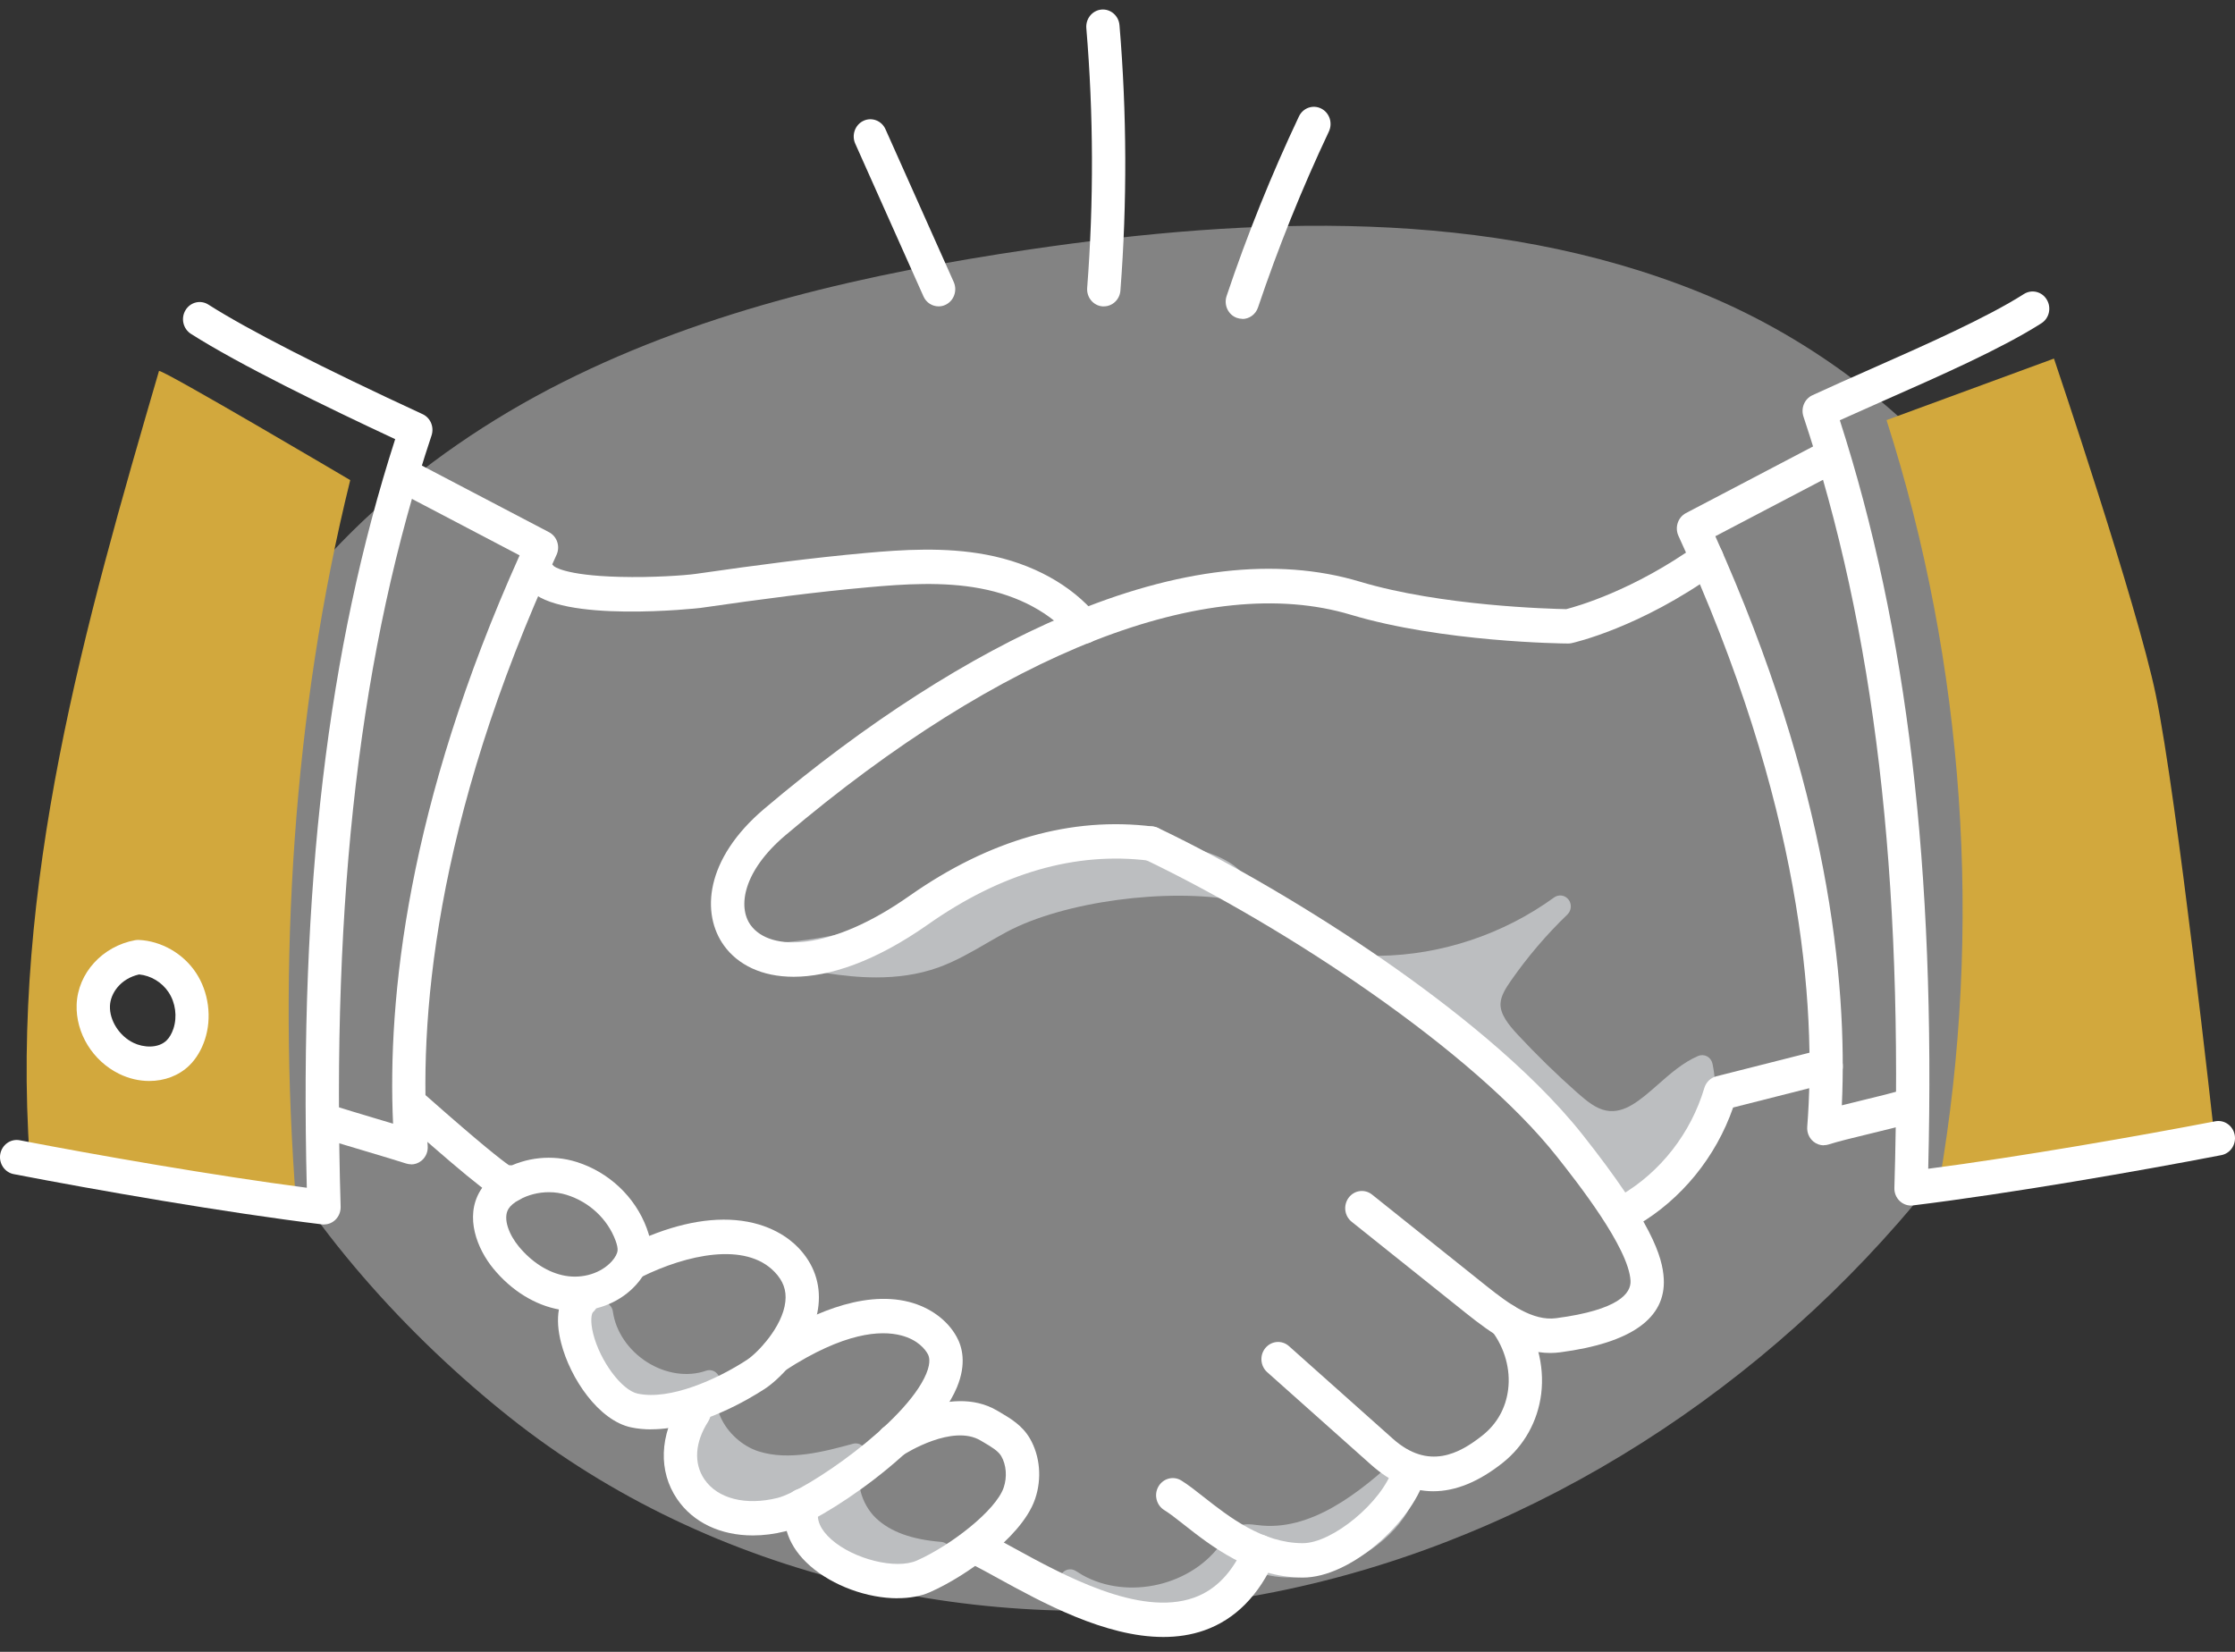
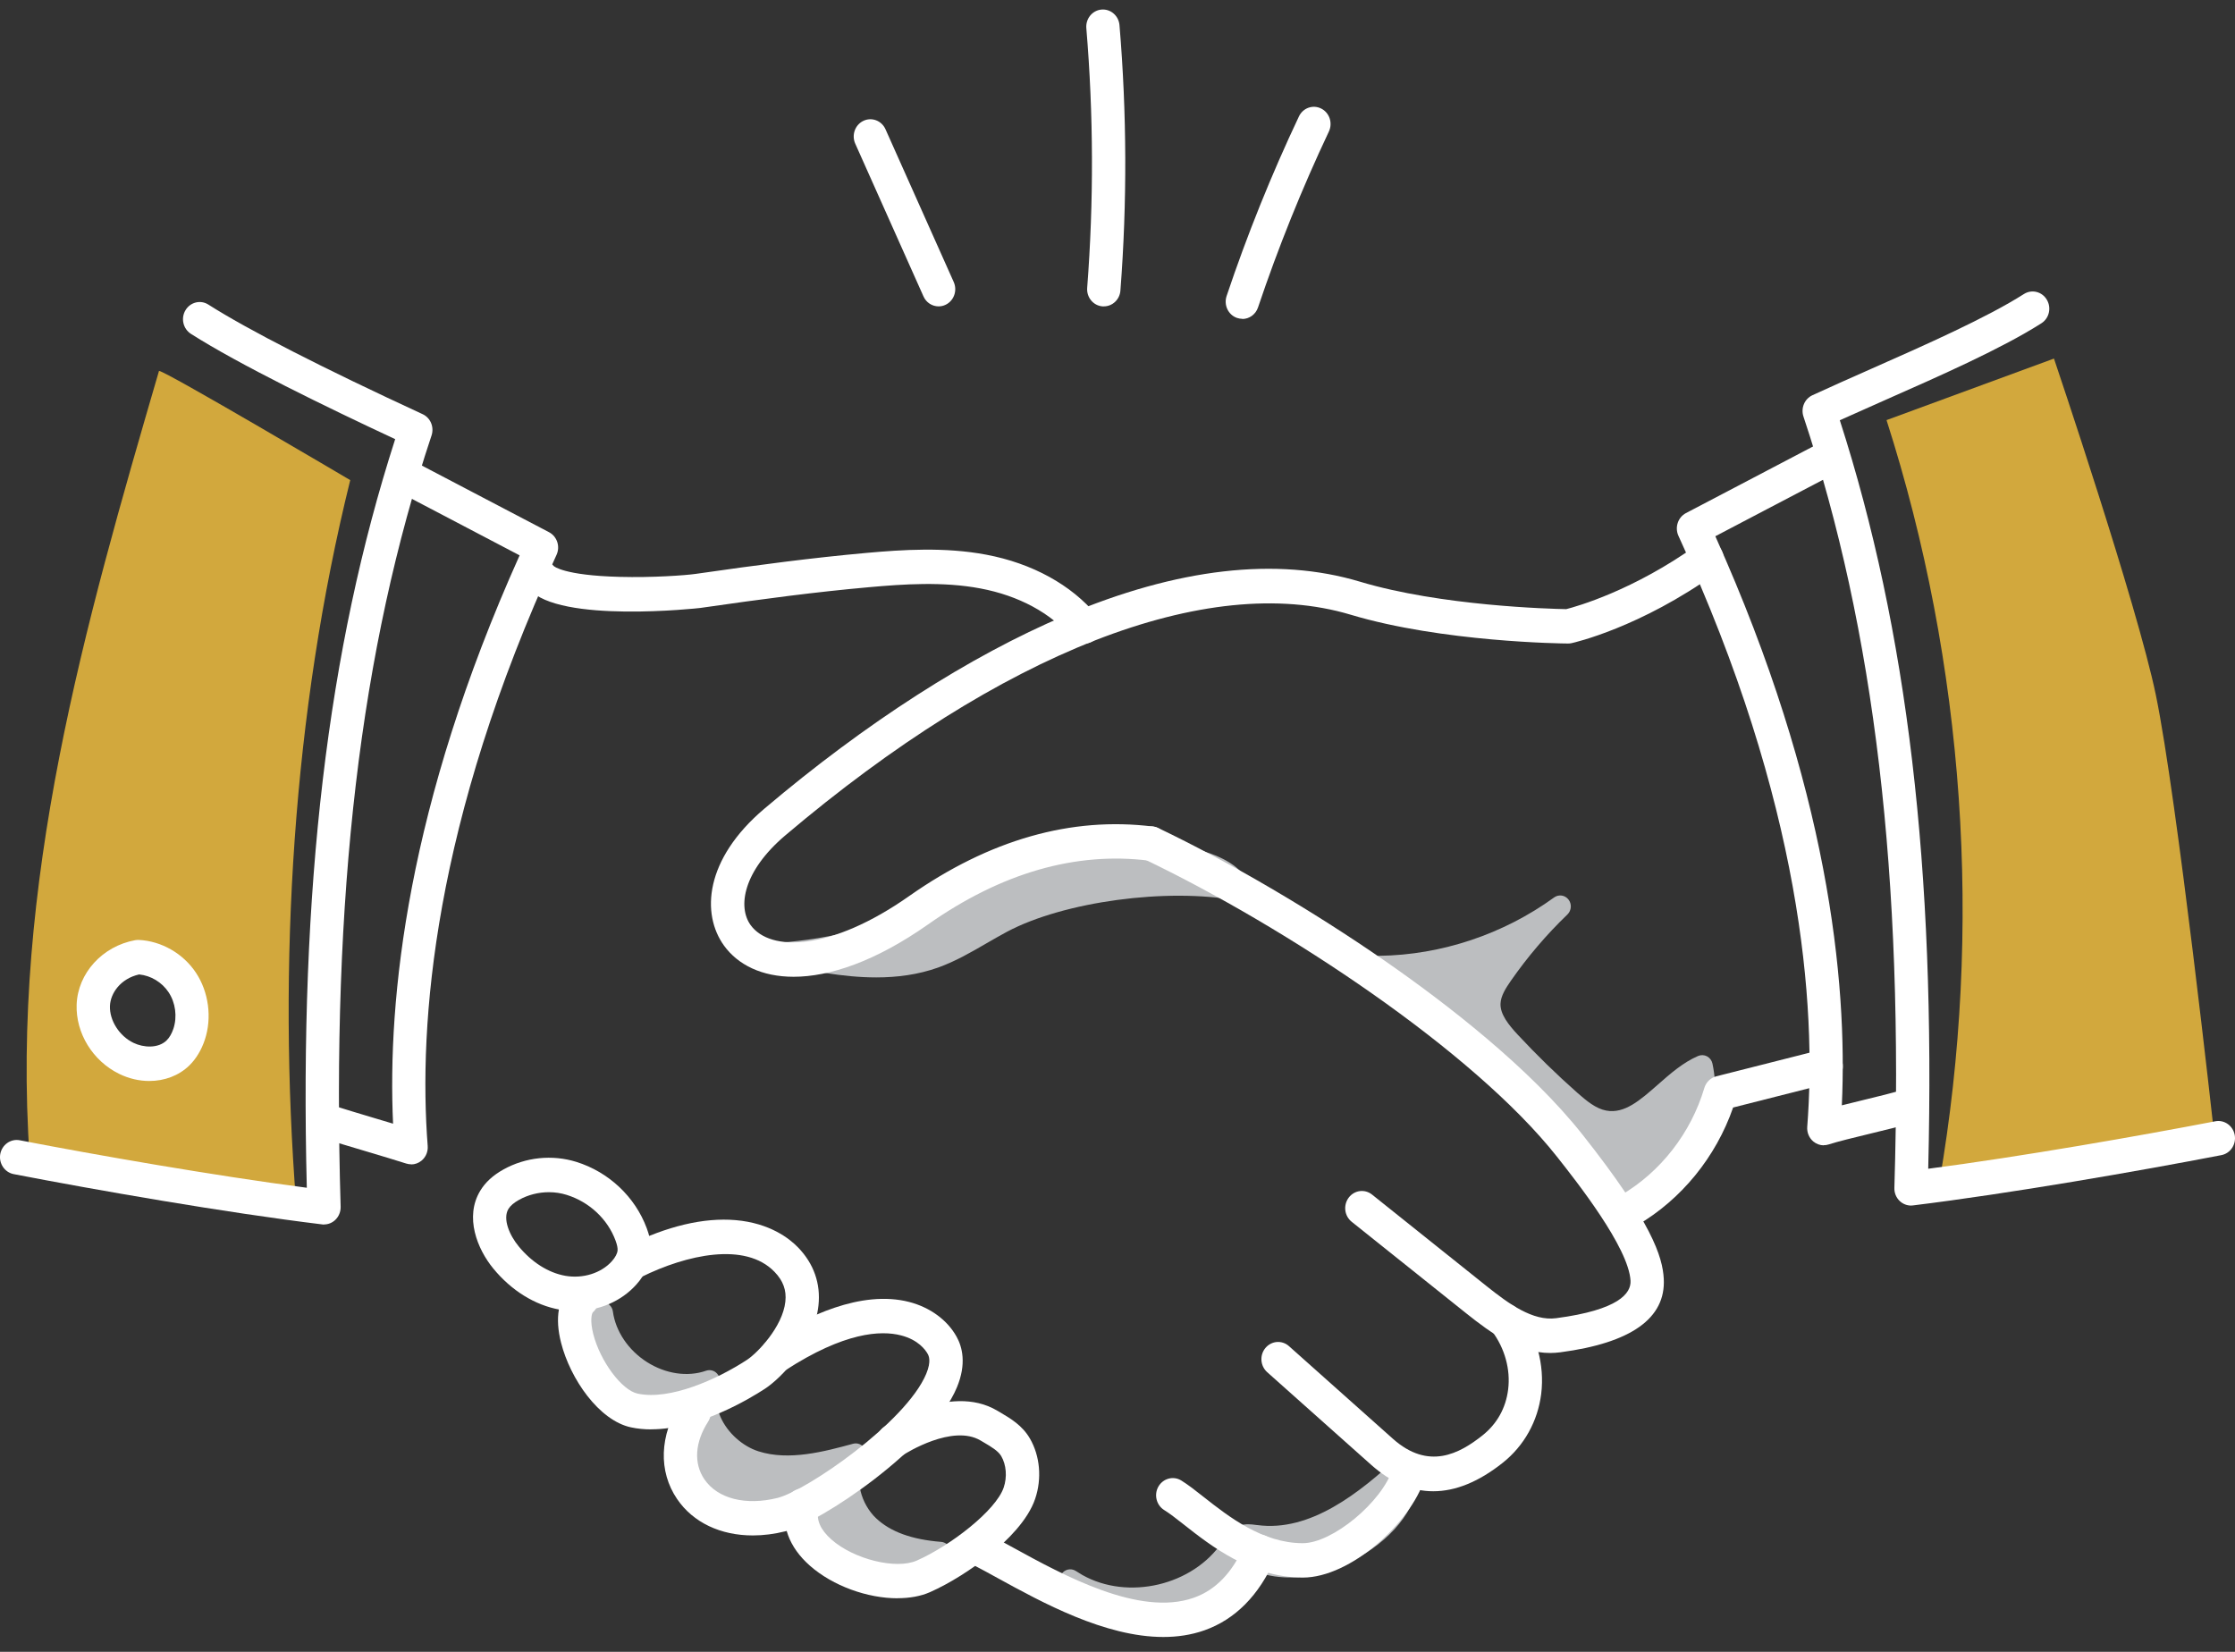
<svg xmlns="http://www.w3.org/2000/svg" width="92" height="68" viewBox="0 0 92 68" fill="none">
  <rect x="0" y="0" width="92" height="68" fill="#333333" stroke="none" />
  <g clip-path="url(#clip0_15803_5097)">
-     <path d="M9.074 29.476C11.87 23.412 17.186 18.745 23.159 15.735C29.133 12.728 35.757 11.245 42.374 10.27C51.592 8.913 61.294 8.542 69.926 12.017C78.558 15.493 85.835 23.626 85.838 32.921C85.839 39.404 82.411 45.451 78.137 50.339C71.148 58.328 61.488 64.102 51.003 65.801C40.518 67.5 29.286 64.945 20.985 58.348C12.685 51.75 4.18 40.098 9.074 29.476Z" fill="#838383" />
    <path d="M79.833 48.655C81.633 38.23 80.877 27.346 77.656 17.294L84.548 14.761C84.548 14.761 87.974 24.887 88.741 28.607C89.621 32.857 91.137 46.647 91.137 46.647L79.833 48.655Z" fill="#D2A83D" />
    <path d="M14.417 19.765C14.417 19.765 6.769 15.246 6.545 15.269C3.502 25.699 0.426 36.383 1.224 47.696C5.234 48.308 8.102 49.131 12.191 49.554C11.426 39.722 12.052 29.32 14.417 19.765ZM7.353 42.633C7.252 43.256 6.657 43.857 6.031 43.792C5.447 43.733 4.908 43.51 4.592 42.966C4.739 43.16 4.742 43.163 4.6 42.974C4.556 42.918 4.512 42.861 4.471 42.802C4.414 42.715 4.387 42.641 4.343 42.537C4.313 42.464 4.297 42.39 4.275 42.32C4.114 41.973 4.067 41.539 4.185 41.18C4.264 40.938 4.379 40.712 4.556 40.529C4.163 40.935 4.575 40.472 4.654 40.382C4.695 40.337 4.736 40.298 4.78 40.258C4.881 40.162 4.993 40.078 5.111 40.004C5.214 39.959 5.315 39.914 5.419 39.869C5.143 39.973 5.187 39.948 5.553 39.798C5.722 39.742 5.895 39.736 6.064 39.776C6.187 39.793 6.296 39.804 6.411 39.846C6.785 39.976 7.154 40.199 7.359 40.56C7.512 40.831 7.615 41.22 7.624 41.53C7.635 41.911 7.52 42.294 7.345 42.639L7.353 42.633Z" fill="#D2A83D" />
    <path d="M56.784 39.796C59.431 39.759 62.059 38.882 64.225 37.311C63.343 38.157 62.542 39.096 61.84 40.106C61.592 40.464 61.346 40.856 61.33 41.299C61.308 41.922 61.742 42.453 62.16 42.904C62.949 43.753 63.777 44.559 64.643 45.324C65.058 45.69 65.506 46.06 66.041 46.161C67.59 46.452 68.617 44.514 70.071 43.885C70.459 45.702 69.718 47.724 68.26 48.818C67.984 49.027 67.664 49.208 67.323 49.205C66.588 49.196 66.143 48.398 65.76 47.746C64.938 46.345 63.763 45.205 62.553 44.148C60.709 42.537 58.748 41.076 56.787 39.798L56.784 39.796Z" fill="#BCBEC0" />
    <path d="M67.331 49.653C67.331 49.653 67.32 49.653 67.314 49.653C66.355 49.642 65.814 48.711 65.416 48.034L65.383 47.978C64.574 46.596 63.408 45.484 62.266 44.489C60.51 42.955 58.587 41.505 56.549 40.176C56.385 40.069 56.309 39.866 56.363 39.674C56.415 39.483 56.584 39.35 56.778 39.347C59.33 39.313 61.886 38.459 63.973 36.944C64.162 36.809 64.419 36.845 64.563 37.029C64.708 37.212 64.689 37.48 64.522 37.644C63.662 38.47 62.881 39.387 62.195 40.371C61.985 40.673 61.777 40.997 61.766 41.319C61.75 41.753 62.097 42.187 62.474 42.593C63.249 43.425 64.075 44.232 64.924 44.982C65.312 45.324 65.694 45.639 66.118 45.718C66.866 45.859 67.505 45.298 68.243 44.65C68.751 44.201 69.278 43.739 69.898 43.471C70.018 43.42 70.152 43.425 70.267 43.485C70.382 43.547 70.464 43.657 70.491 43.786C70.914 45.769 70.1 47.986 68.511 49.182C68.24 49.385 67.825 49.653 67.328 49.653H67.331ZM65.377 46.404C65.648 46.754 65.899 47.123 66.129 47.512L66.161 47.569C66.484 48.121 66.85 48.748 67.322 48.753C67.508 48.762 67.724 48.66 67.997 48.454C69.155 47.586 69.816 46.063 69.723 44.59C69.409 44.805 69.106 45.073 68.806 45.335C67.975 46.065 67.115 46.821 65.959 46.604C65.752 46.565 65.558 46.497 65.377 46.407V46.404ZM58.128 40.157C59.209 40.901 60.256 41.677 61.258 42.481C61.029 42.12 60.876 41.725 60.892 41.276C60.914 40.704 61.209 40.233 61.485 39.838C61.665 39.578 61.851 39.325 62.045 39.076C60.799 39.629 59.474 39.996 58.128 40.157Z" fill="#BCBEC0" />
    <path d="M24.797 54.056C25.07 56.067 27.337 57.508 29.2 56.854C28.651 58.185 29.752 59.745 31.091 60.173C32.429 60.602 33.871 60.236 35.226 59.869C34.642 60.783 34.989 62.094 35.773 62.83C36.556 63.569 37.652 63.837 38.709 63.922C37.756 64.627 36.472 64.824 35.36 64.441C34.248 64.057 33.339 63.098 32.992 61.942C31.784 62.577 30.222 62.54 29.143 61.691C28.064 60.842 27.63 59.161 28.304 57.945C27.146 58.202 25.873 57.807 25.043 56.936C24.212 56.064 23.855 54.741 24.797 54.059V54.056Z" fill="#BCBEC0" />
    <path d="M36.524 65.084C36.082 65.084 35.642 65.013 35.224 64.867C34.134 64.489 33.222 63.62 32.749 62.543C31.43 63.05 29.927 62.873 28.881 62.049C27.813 61.211 27.338 59.733 27.638 58.473C26.562 58.487 25.483 58.041 24.732 57.252C24.087 56.575 23.743 55.728 23.809 54.987C23.855 54.454 24.112 54.002 24.549 53.689C24.672 53.599 24.833 53.582 24.972 53.644C25.112 53.706 25.21 53.839 25.229 53.994C25.341 54.806 25.866 55.585 26.633 56.072C27.401 56.56 28.308 56.693 29.062 56.428C29.226 56.371 29.406 56.417 29.52 56.549C29.638 56.679 29.671 56.868 29.602 57.032C29.395 57.536 29.52 58.024 29.665 58.346C29.952 58.986 30.561 59.533 31.22 59.745C32.479 60.148 33.94 59.753 35.115 59.434C35.29 59.386 35.475 59.457 35.579 59.609C35.686 59.762 35.688 59.965 35.587 60.12C35.112 60.864 35.464 61.936 36.063 62.5C36.655 63.059 37.532 63.377 38.74 63.473C38.923 63.487 39.078 63.62 39.127 63.801C39.177 63.984 39.111 64.178 38.961 64.288C38.256 64.81 37.387 65.084 36.519 65.084H36.524ZM32.995 61.491C33.052 61.491 33.11 61.502 33.164 61.527C33.282 61.578 33.372 61.682 33.41 61.809C33.719 62.83 34.519 63.676 35.5 64.015C36.046 64.204 36.642 64.235 37.204 64.114C36.505 63.908 35.934 63.595 35.478 63.163C34.809 62.531 34.374 61.488 34.525 60.517C33.413 60.791 32.156 60.989 30.96 60.605C30.064 60.317 29.264 59.598 28.873 58.724C28.791 58.538 28.728 58.351 28.685 58.163C28.685 58.163 28.685 58.165 28.682 58.168C28.138 59.147 28.471 60.594 29.406 61.33C30.31 62.041 31.673 62.125 32.793 61.539C32.856 61.505 32.924 61.491 32.99 61.491H32.995ZM28.305 57.494C28.425 57.494 28.54 57.545 28.622 57.635C28.622 57.57 28.622 57.508 28.625 57.446C27.808 57.539 26.945 57.33 26.174 56.84C25.502 56.414 24.986 55.827 24.672 55.156C24.669 55.607 24.929 56.171 25.355 56.617C26.081 57.378 27.201 57.725 28.215 57.502C28.245 57.497 28.275 57.491 28.308 57.491L28.305 57.494Z" fill="#BCBEC0" />
    <path d="M44.055 65.056C46.139 66.466 49.264 65.834 50.681 63.722C50.807 63.533 50.936 63.324 51.14 63.242C51.318 63.172 51.515 63.208 51.703 63.234C54.047 63.544 56.172 61.88 57.926 60.241C58.182 61.493 57.245 62.681 56.218 63.4C54.798 64.399 52.867 64.912 51.367 64.049C51.269 65.2 50.378 66.161 49.335 66.587C48.294 67.013 47.13 66.982 44.055 65.056Z" fill="#BCBEC0" />
    <path d="M48.273 67.258C47.325 67.258 46.104 66.833 44.129 65.626C44.023 65.566 43.919 65.501 43.818 65.431C43.618 65.296 43.561 65.022 43.687 64.813C43.812 64.604 44.077 64.54 44.282 64.669C44.375 64.726 44.465 64.782 44.553 64.836C46.426 65.891 49.103 65.281 50.324 63.462L50.352 63.423C50.486 63.222 50.669 62.946 50.985 62.819C51.25 62.712 51.507 62.749 51.712 62.777L51.761 62.782C53.919 63.07 55.941 61.488 57.634 59.903C57.749 59.796 57.913 59.759 58.06 59.807C58.208 59.858 58.32 59.984 58.352 60.142C58.609 61.4 57.904 62.757 56.465 63.77C55.195 64.661 53.335 65.315 51.685 64.692C51.387 65.69 50.576 66.562 49.494 67.005C49.114 67.16 48.724 67.256 48.27 67.256L48.273 67.258ZM47.369 66.215C48.243 66.469 48.737 66.35 49.177 66.17C49.95 65.854 50.764 65.118 50.917 64.162C50.065 65.315 48.751 66.026 47.369 66.218V66.215ZM51.611 63.674C53.026 64.461 54.791 63.86 55.973 63.028C56.577 62.605 57.172 61.984 57.418 61.296C55.747 62.74 53.804 63.964 51.649 63.679L51.611 63.674Z" fill="#BCBEC0" />
    <path d="M32.19 39.254C34.266 39.691 36.464 40.12 38.467 39.406C39.45 39.057 40.324 38.447 41.25 37.957C43.799 36.6 48.191 36.109 51.013 36.631C50.707 35.421 47.822 35.099 46.615 35.029C45.096 34.941 43.534 34.953 42.102 35.486C39.622 36.411 37.819 38.791 32.19 39.251V39.254Z" fill="#BCBEC0" />
    <path d="M36.068 40.236C34.674 40.236 33.298 39.945 32.101 39.694C31.888 39.649 31.741 39.449 31.752 39.226C31.765 39.003 31.935 38.823 32.153 38.803C35.961 38.49 37.93 37.305 39.665 36.259C40.432 35.796 41.156 35.359 41.954 35.063C43.497 34.488 45.188 34.496 46.639 34.578C48.27 34.671 51.064 35.049 51.435 36.516C51.474 36.665 51.435 36.823 51.334 36.936C51.233 37.049 51.083 37.102 50.938 37.074C48.045 36.538 43.79 37.113 41.451 38.357C41.17 38.507 40.886 38.673 40.61 38.831C39.979 39.198 39.326 39.576 38.611 39.832C37.783 40.126 36.925 40.236 36.07 40.236H36.068ZM34.967 39.28C36.103 39.395 37.248 39.364 38.324 38.981C38.963 38.752 39.553 38.411 40.181 38.047C40.463 37.883 40.755 37.714 41.05 37.556C43.189 36.42 46.68 35.813 49.583 36.005C48.865 35.743 47.813 35.551 46.59 35.48C45.158 35.399 43.642 35.393 42.252 35.912C41.531 36.18 40.87 36.578 40.108 37.037C38.824 37.81 37.308 38.727 34.967 39.28Z" fill="#BCBEC0" />
    <path d="M63.815 55.697C62.515 55.697 61.395 54.896 60.354 54.064L55.64 50.296C55.339 50.056 55.285 49.614 55.517 49.303C55.749 48.993 56.178 48.937 56.478 49.176L61.193 52.945C62.116 53.681 63.097 54.392 64.053 54.265C66.637 53.926 67.145 53.238 67.118 52.722C67.041 51.351 64.897 48.638 64.088 47.614C60.649 43.265 52.935 38.163 47.095 35.367C46.751 35.204 46.601 34.784 46.762 34.428C46.92 34.073 47.328 33.921 47.672 34.084C50.627 35.497 54.025 37.489 56.995 39.547C59.505 41.288 62.955 43.942 65.151 46.72C68 50.324 68.437 51.737 68.486 52.64C68.576 54.267 67.142 55.286 64.225 55.669C64.086 55.686 63.949 55.697 63.813 55.697H63.815Z" fill="white" />
    <path d="M58.996 61.389C58.109 61.389 57.254 61.025 56.437 60.297L52.162 56.487C51.875 56.23 51.842 55.785 52.091 55.489C52.34 55.193 52.771 55.159 53.058 55.415L57.333 59.226C58.803 60.537 60.075 59.843 61.02 59.093C61.619 58.619 61.985 57.965 62.08 57.201C62.184 56.374 61.941 55.5 61.417 54.8C61.184 54.49 61.239 54.047 61.539 53.808C61.84 53.568 62.269 53.624 62.501 53.935C63.247 54.93 63.588 56.188 63.441 57.381C63.299 58.509 62.739 59.516 61.859 60.216C60.876 60.997 59.92 61.389 58.999 61.389H58.996Z" fill="white" />
    <path d="M53.626 64.943C51.504 64.943 49.829 63.626 48.723 62.754C48.409 62.506 48.136 62.294 47.925 62.165C47.6 61.964 47.491 61.53 47.685 61.194C47.879 60.859 48.3 60.746 48.625 60.946C48.903 61.118 49.204 61.352 49.553 61.629C50.572 62.43 51.968 63.527 53.626 63.527C54.85 63.527 56.893 61.832 57.333 60.453C57.45 60.08 57.838 59.877 58.199 60.001C58.559 60.123 58.753 60.523 58.636 60.895C58.068 62.681 55.596 64.943 53.626 64.943Z" fill="white" />
-     <path d="M21.044 49.475C20.954 49.475 20.864 49.459 20.779 49.422C20.506 49.382 20.211 49.176 19.752 48.821C19.113 48.325 18.078 47.442 16.668 46.195C16.381 45.941 16.349 45.493 16.595 45.197C16.84 44.901 17.275 44.864 17.561 45.121C19.826 47.123 20.651 47.761 20.946 47.964C21.23 47.969 21.427 48.164 21.52 48.257C21.793 48.528 21.801 48.976 21.539 49.258C21.405 49.402 21.225 49.475 21.044 49.475Z" fill="white" />
    <path d="M47.884 67.388C45.486 67.388 42.894 65.967 41.061 64.96C40.736 64.782 40.43 64.613 40.168 64.477C39.829 64.303 39.692 63.877 39.862 63.527C40.031 63.177 40.444 63.036 40.782 63.211C41.058 63.355 41.372 63.527 41.706 63.71C43.773 64.844 46.898 66.562 49.133 65.775C50.042 65.456 50.728 64.743 51.233 63.595C51.389 63.239 51.796 63.081 52.14 63.242C52.484 63.403 52.637 63.823 52.482 64.178C51.823 65.679 50.846 66.666 49.575 67.115C49.032 67.306 48.464 67.388 47.887 67.388H47.884Z" fill="white" />
    <path d="M32.67 40.21C31.356 40.21 30.373 39.714 29.805 38.93C28.86 37.624 29.004 35.376 31.46 33.294C35.637 29.755 39.92 27.005 43.842 25.344C48.464 23.386 52.548 22.915 55.979 23.945C59.311 24.946 63.818 25.064 64.471 25.076C64.895 24.968 67.233 24.314 69.877 22.419C70.189 22.196 70.615 22.275 70.83 22.596C71.046 22.918 70.97 23.358 70.658 23.581C67.506 25.84 64.802 26.452 64.687 26.477C64.638 26.489 64.586 26.491 64.54 26.491C64.329 26.491 59.363 26.435 55.594 25.304C49.704 23.538 41.225 26.85 32.326 34.389C30.58 35.87 30.362 37.339 30.897 38.081C31.706 39.198 34.211 39.147 37.428 36.885C40.728 34.566 44.105 33.605 47.459 34.025C47.836 34.073 48.104 34.425 48.057 34.812C48.011 35.201 47.669 35.477 47.295 35.429C44.277 35.052 41.217 35.934 38.202 38.055C36.019 39.59 34.134 40.21 32.665 40.21H32.67Z" fill="white" />
    <path d="M44.626 26.494C44.432 26.494 44.241 26.41 44.107 26.249C43.266 25.239 41.933 24.52 40.357 24.224C38.819 23.933 37.183 24.046 35.77 24.173C33.583 24.368 31.408 24.655 28.819 25.028C28.761 25.036 23.014 25.671 21.779 24.249C21.528 23.959 21.55 23.51 21.831 23.251C22.113 22.989 22.547 23.014 22.798 23.305C22.798 23.305 23.202 23.688 25.5 23.747C26.86 23.784 28.209 23.685 28.627 23.626C31.239 23.251 33.432 22.963 35.648 22.763C37.147 22.628 38.893 22.512 40.597 22.834C42.485 23.189 44.099 24.075 45.142 25.33C45.388 25.626 45.356 26.074 45.069 26.328C44.94 26.444 44.779 26.5 44.621 26.5L44.626 26.494Z" fill="white" />
    <path d="M23.672 53.968C23.461 53.968 23.248 53.949 23.038 53.912C22.024 53.731 21.052 53.131 20.303 52.217C19.648 51.419 19.115 50.102 19.768 49.019C19.978 48.672 20.29 48.384 20.721 48.144C21.637 47.634 22.732 47.521 23.726 47.831C25.062 48.248 26.144 49.27 26.622 50.561C26.709 50.798 26.824 51.159 26.794 51.568C26.761 52.022 26.556 52.474 26.201 52.871C25.578 53.574 24.647 53.966 23.672 53.966V53.968ZM22.595 49.078C22.169 49.078 21.74 49.185 21.369 49.391C21.156 49.509 21.008 49.636 20.929 49.766C20.683 50.175 20.973 50.849 21.347 51.303C21.888 51.963 22.571 52.395 23.267 52.519C23.994 52.648 24.748 52.411 25.188 51.918C25.33 51.757 25.414 51.599 25.422 51.467C25.428 51.371 25.401 51.241 25.338 51.069C25.01 50.181 24.256 49.478 23.325 49.188C23.09 49.114 22.841 49.078 22.595 49.078Z" fill="white" />
    <path d="M26.811 58.842C26.526 58.842 26.245 58.817 25.972 58.758C24.655 58.475 23.475 56.766 23.096 55.277C22.833 54.253 22.981 53.427 23.508 52.95C23.792 52.694 24.227 52.722 24.475 53.018C24.724 53.311 24.696 53.76 24.41 54.016C24.355 54.067 24.281 54.363 24.42 54.916C24.707 56.039 25.595 57.232 26.248 57.37C27.567 57.652 29.498 56.797 30.752 55.977C31.17 55.703 32.216 54.628 32.328 53.582C32.38 53.111 32.236 52.722 31.88 52.355C30.676 51.111 28.261 51.65 26.404 52.567C26.062 52.736 25.652 52.586 25.488 52.234C25.325 51.881 25.469 51.458 25.811 51.289C27.463 50.471 28.968 50.116 30.282 50.228C31.686 50.35 32.495 50.984 32.85 51.351C33.498 52.019 33.787 52.843 33.691 53.737C33.517 55.359 32.129 56.752 31.484 57.172C30.831 57.598 28.761 58.839 26.808 58.839L26.811 58.842Z" fill="white" />
    <path d="M30.988 63.208C29.666 63.208 28.532 62.681 27.871 61.708C27.095 60.568 27.147 59.085 28.005 57.742C28.212 57.415 28.638 57.328 28.955 57.542C29.272 57.756 29.357 58.196 29.149 58.523C28.603 59.375 28.548 60.238 28.994 60.896C29.54 61.697 30.695 61.99 32.009 61.663C33.189 61.367 37.292 58.56 38.128 56.552C38.346 56.025 38.226 55.807 38.188 55.737C38.095 55.568 37.8 55.156 37.09 54.973C36.26 54.758 34.76 54.834 32.331 56.408C32.012 56.617 31.589 56.515 31.386 56.185C31.184 55.855 31.283 55.418 31.602 55.209C33.167 54.194 35.448 53.089 37.423 53.596C38.284 53.819 38.999 54.341 39.379 55.032C39.608 55.444 39.794 56.14 39.39 57.111C38.333 59.646 33.736 62.687 32.334 63.036C31.873 63.152 31.422 63.208 30.99 63.208H30.988Z" fill="white" />
    <path d="M36.947 65.795C35.721 65.795 34.292 65.296 33.333 64.449C32.476 63.691 32.132 62.754 32.364 61.812C32.456 61.434 32.831 61.203 33.197 61.302C33.563 61.398 33.787 61.784 33.691 62.162C33.593 62.565 33.77 62.974 34.224 63.375C35.144 64.19 36.884 64.621 37.737 64.243C39.127 63.629 40.995 62.182 41.315 61.237C41.463 60.8 41.424 60.303 41.214 59.942C41.088 59.728 40.804 59.559 40.501 59.381L40.367 59.302C39.215 58.614 37.3 59.815 37.171 59.9C37.117 59.939 37.056 59.97 36.994 59.993C36.641 60.114 36.259 59.922 36.133 59.562C36.035 59.282 36.117 58.969 36.338 58.777C36.363 58.758 39.064 56.885 41.056 58.075L41.181 58.148C41.602 58.397 42.08 58.679 42.391 59.212C42.812 59.934 42.894 60.867 42.61 61.702C42.312 62.585 41.457 63.42 40.791 63.967C40.018 64.602 39.078 65.191 38.278 65.544C37.895 65.713 37.436 65.792 36.947 65.792V65.795Z" fill="white" />
    <path d="M67.055 50.53C66.815 50.53 66.583 50.401 66.457 50.169C66.271 49.828 66.386 49.396 66.716 49.205C68.353 48.251 69.606 46.641 70.156 44.788C70.227 44.551 70.412 44.368 70.647 44.308L75.007 43.203C75.376 43.11 75.747 43.341 75.837 43.722C75.927 44.102 75.703 44.486 75.335 44.579L71.341 45.592C70.636 47.625 69.213 49.377 67.388 50.44C67.282 50.502 67.167 50.53 67.052 50.53H67.055Z" fill="white" />
    <path d="M75.075 47.149C74.922 47.149 74.769 47.095 74.646 46.994C74.469 46.847 74.373 46.618 74.392 46.384C74.78 41.386 74.174 33.106 69.09 22.058C68.932 21.711 69.069 21.296 69.399 21.122C70.341 20.631 71.24 20.157 72.139 19.686C73.04 19.212 73.944 18.738 74.898 18.239C75.236 18.061 75.649 18.202 75.818 18.552C75.99 18.902 75.854 19.328 75.515 19.503C74.562 19.999 73.66 20.473 72.759 20.947C72.049 21.319 71.338 21.691 70.609 22.075C75.25 32.403 76.056 40.365 75.816 45.502C76.078 45.437 76.362 45.366 76.651 45.296C77.291 45.141 77.954 44.98 78.342 44.856C78.703 44.74 79.088 44.949 79.2 45.321C79.312 45.693 79.11 46.091 78.749 46.207C78.315 46.345 77.659 46.506 76.966 46.672C76.326 46.827 75.662 46.988 75.275 47.112C75.209 47.135 75.141 47.143 75.073 47.143L75.075 47.149Z" fill="white" />
    <path d="M78.664 49.628C78.495 49.628 78.328 49.563 78.2 49.442C78.052 49.303 77.971 49.103 77.979 48.897C78.364 36.056 77.173 25.967 74.236 17.147C74.122 16.8 74.28 16.42 74.605 16.27C75.343 15.929 76.146 15.574 76.998 15.196C79.238 14.206 81.778 13.08 83.311 12.104C83.633 11.899 84.056 12.003 84.253 12.336C84.453 12.669 84.352 13.106 84.029 13.309C82.409 14.341 79.932 15.438 77.536 16.496C76.905 16.775 76.302 17.043 75.733 17.3C78.517 25.947 79.678 35.779 79.372 48.113C83.215 47.611 88.058 46.762 91.189 46.159C91.56 46.088 91.918 46.339 91.989 46.726C92.057 47.109 91.814 47.479 91.44 47.552C88.072 48.203 82.729 49.134 78.743 49.622C78.716 49.625 78.689 49.628 78.664 49.628Z" fill="white" />
    <path d="M16.925 47.93C16.857 47.93 16.789 47.919 16.723 47.899C16.319 47.769 15.677 47.577 15.054 47.391C14.426 47.205 13.778 47.01 13.361 46.878C13 46.762 12.798 46.364 12.91 45.992C13.022 45.62 13.407 45.411 13.768 45.527C14.172 45.657 14.814 45.848 15.437 46.035C15.685 46.108 15.939 46.184 16.18 46.257C15.945 41.118 16.759 33.17 21.389 22.862C20.657 22.478 19.946 22.106 19.233 21.731C18.335 21.26 17.433 20.786 16.483 20.289C16.144 20.112 16.01 19.686 16.18 19.339C16.352 18.989 16.764 18.851 17.1 19.026C18.053 19.522 18.955 19.996 19.854 20.47C20.755 20.944 21.656 21.415 22.599 21.908C22.932 22.083 23.069 22.498 22.907 22.845C17.824 33.892 17.22 42.17 17.605 47.171C17.625 47.405 17.529 47.634 17.351 47.78C17.228 47.882 17.076 47.935 16.922 47.935L16.925 47.93Z" fill="white" />
    <path d="M6.146 44.5C5.734 44.5 5.308 44.404 4.906 44.207C3.816 43.674 3.114 42.529 3.155 41.355C3.201 40.064 4.215 38.95 5.562 38.704C5.611 38.696 5.66 38.693 5.709 38.693C6.638 38.735 7.542 39.251 8.066 40.044C8.591 40.836 8.733 41.894 8.432 42.802C8.293 43.222 8.072 43.589 7.791 43.863C7.359 44.283 6.766 44.5 6.146 44.5ZM5.725 40.114C4.963 40.286 4.545 40.887 4.526 41.412C4.504 42.007 4.911 42.647 5.493 42.929C5.911 43.132 6.512 43.163 6.854 42.833C6.974 42.718 7.069 42.551 7.138 42.348C7.302 41.852 7.225 41.276 6.938 40.845C6.665 40.433 6.206 40.16 5.728 40.114H5.725Z" fill="white" />
    <path d="M13.336 50.409C13.309 50.409 13.281 50.409 13.257 50.403C9.271 49.918 3.928 48.985 0.56 48.333C0.189 48.26 -0.057 47.89 0.011 47.507C0.082 47.123 0.44 46.869 0.812 46.94C3.939 47.544 8.783 48.392 12.629 48.895C12.32 36.558 13.481 26.726 16.267 18.078C13.418 16.75 9.842 15.007 7.859 13.743C7.537 13.537 7.436 13.103 7.635 12.77C7.835 12.437 8.255 12.333 8.578 12.539C10.203 13.574 13.254 15.136 17.395 17.049C17.72 17.198 17.879 17.579 17.764 17.926C14.825 26.745 13.637 36.834 14.022 49.676C14.027 49.882 13.948 50.079 13.8 50.22C13.672 50.341 13.508 50.406 13.336 50.406V50.409Z" fill="white" />
    <path d="M45.435 12.612C45.416 12.612 45.399 12.612 45.38 12.612C45.003 12.581 44.722 12.24 44.752 11.851C45.025 8.302 45.014 4.706 44.717 1.161C44.684 0.772 44.962 0.428 45.339 0.394C45.716 0.36 46.05 0.648 46.082 1.037C46.386 4.661 46.399 8.336 46.12 11.96C46.093 12.33 45.793 12.612 45.438 12.612H45.435Z" fill="white" />
    <path d="M51.138 13.125C51.064 13.125 50.988 13.111 50.914 13.086C50.556 12.959 50.368 12.556 50.491 12.186C51.335 9.67 52.337 7.185 53.468 4.794C53.635 4.441 54.044 4.297 54.386 4.469C54.727 4.641 54.867 5.064 54.7 5.417C53.594 7.758 52.613 10.192 51.785 12.654C51.687 12.948 51.422 13.131 51.138 13.131V13.125Z" fill="white" />
    <path d="M38.636 12.612C38.376 12.612 38.127 12.46 38.013 12.2L35.205 5.914C35.046 5.558 35.197 5.138 35.541 4.974C35.885 4.811 36.292 4.966 36.45 5.321L39.258 11.608C39.417 11.963 39.267 12.384 38.922 12.547C38.83 12.592 38.731 12.612 38.636 12.612Z" fill="white" />
  </g>
  <defs>
    <clipPath id="clip0_15803_5097">
      <rect width="92" height="67" fill="white" transform="translate(0 0.388)" />
    </clipPath>
  </defs>
</svg>